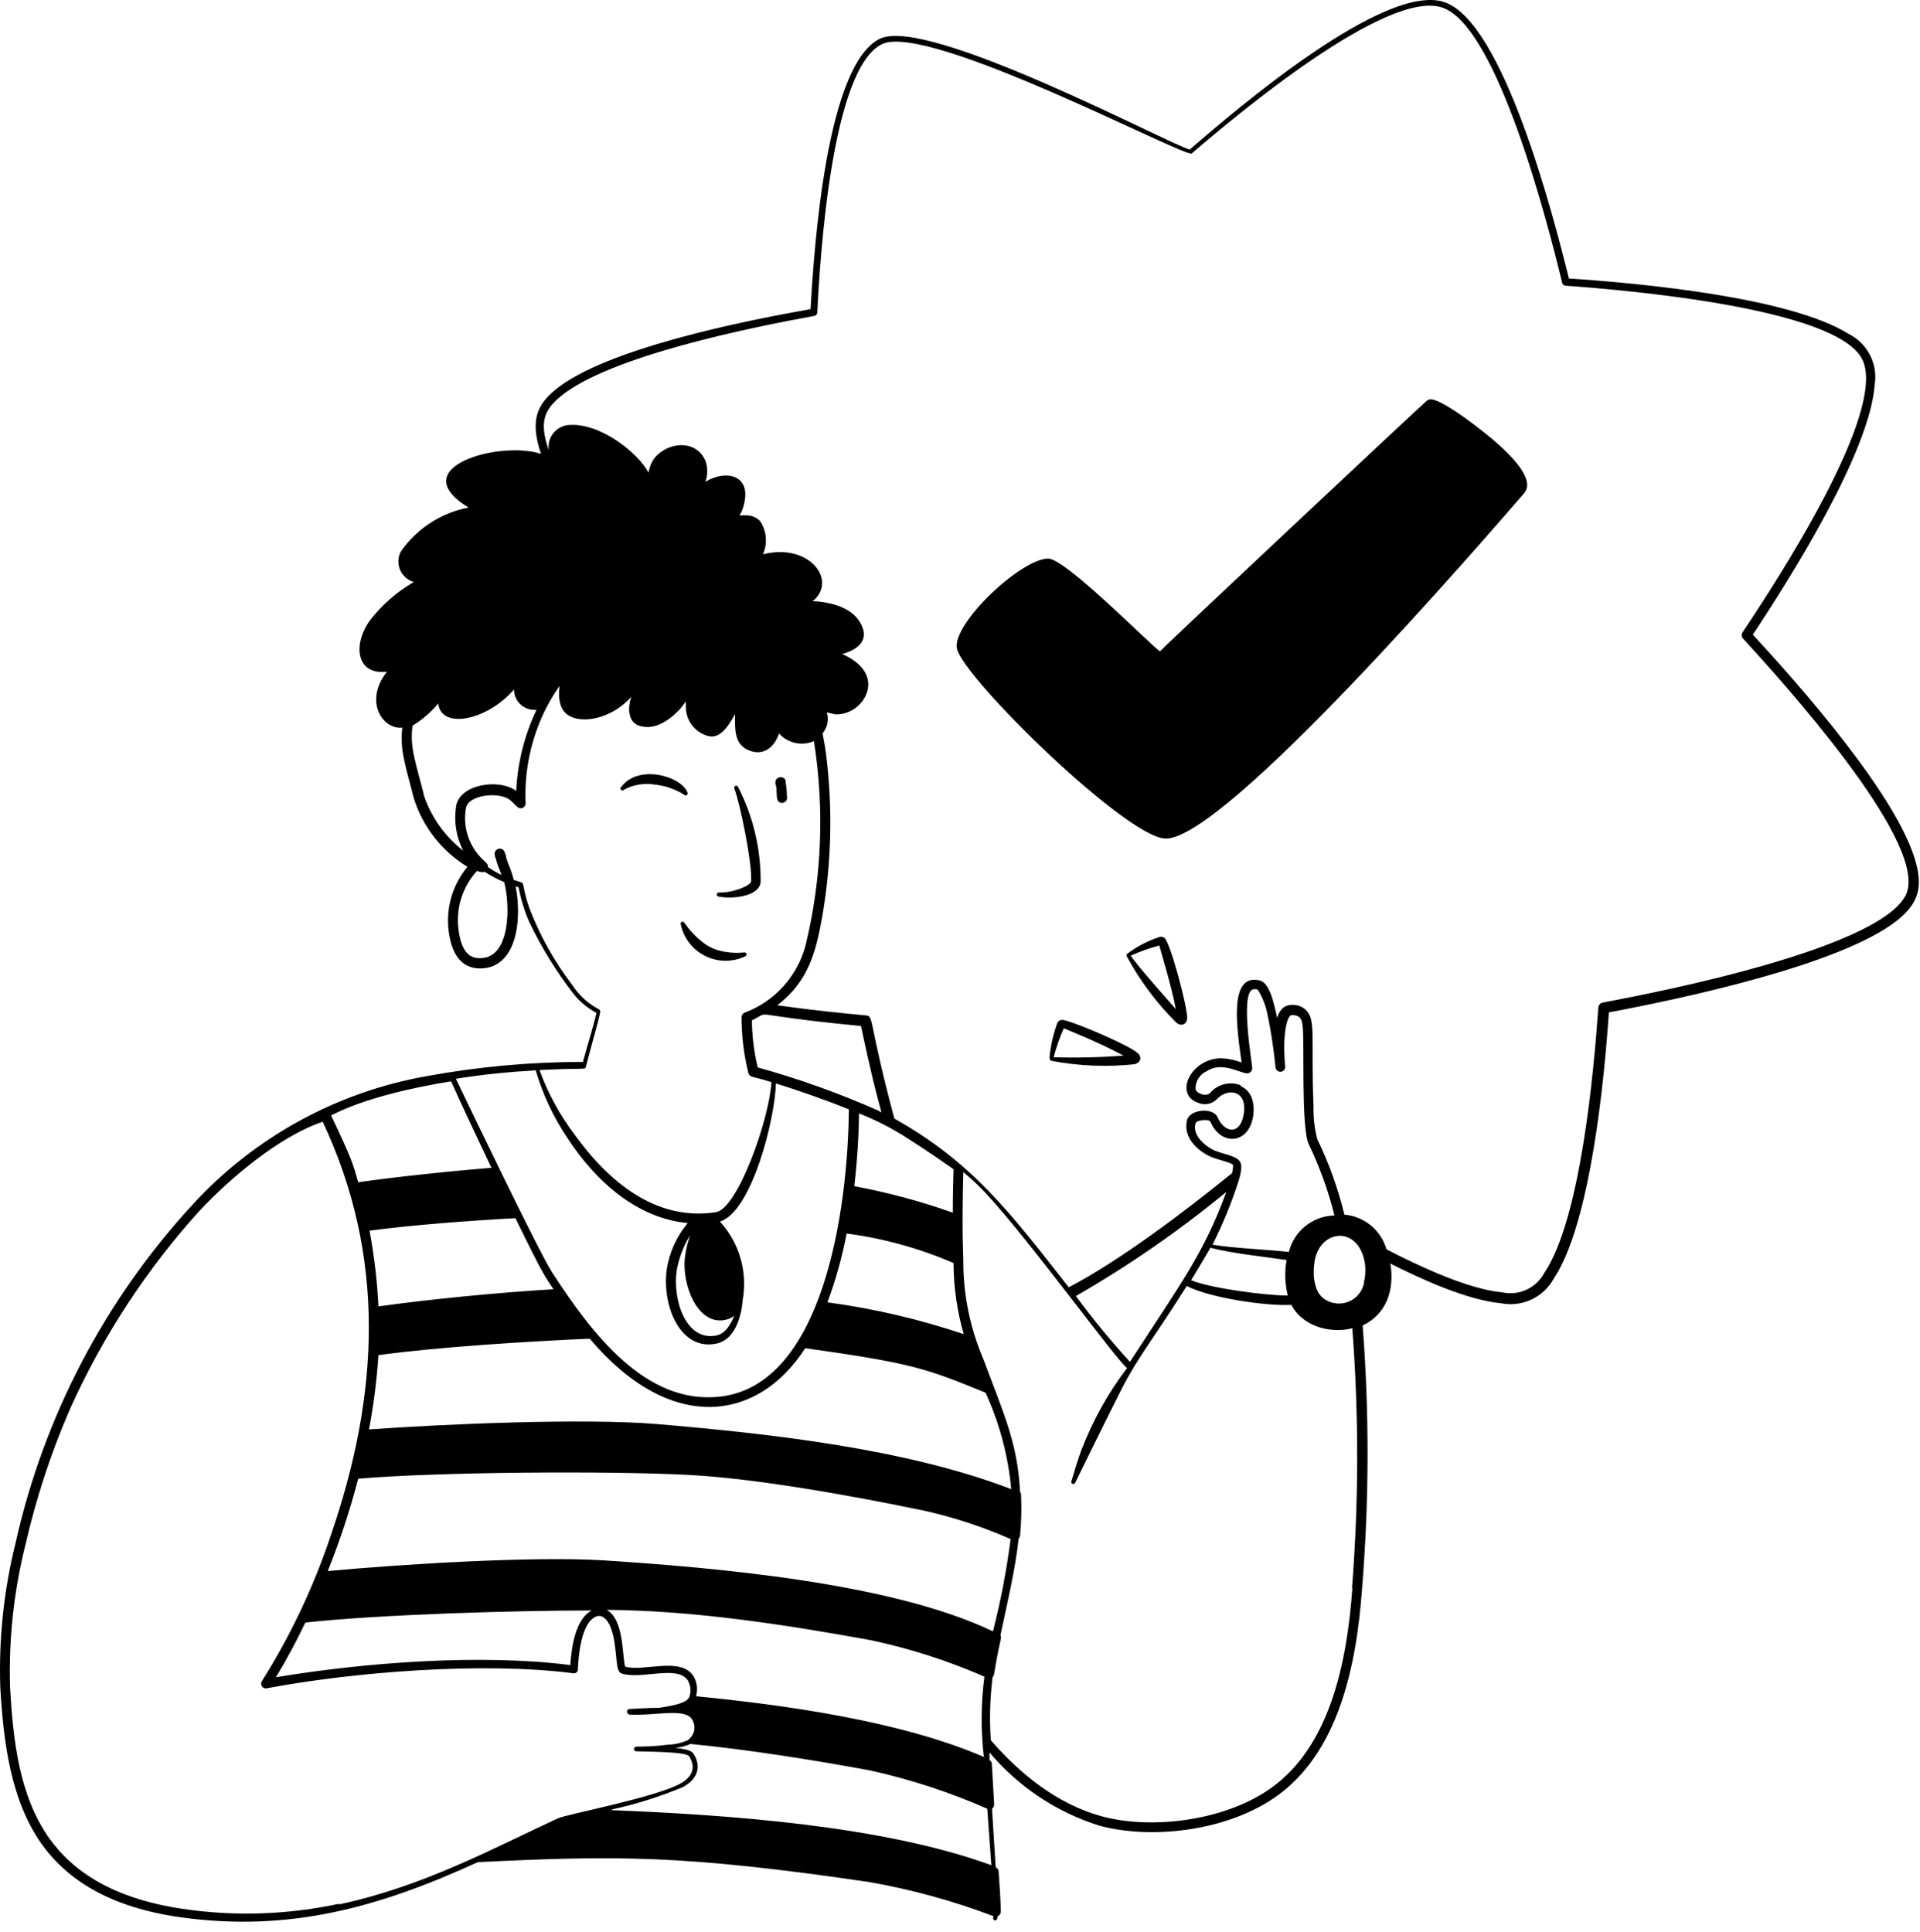
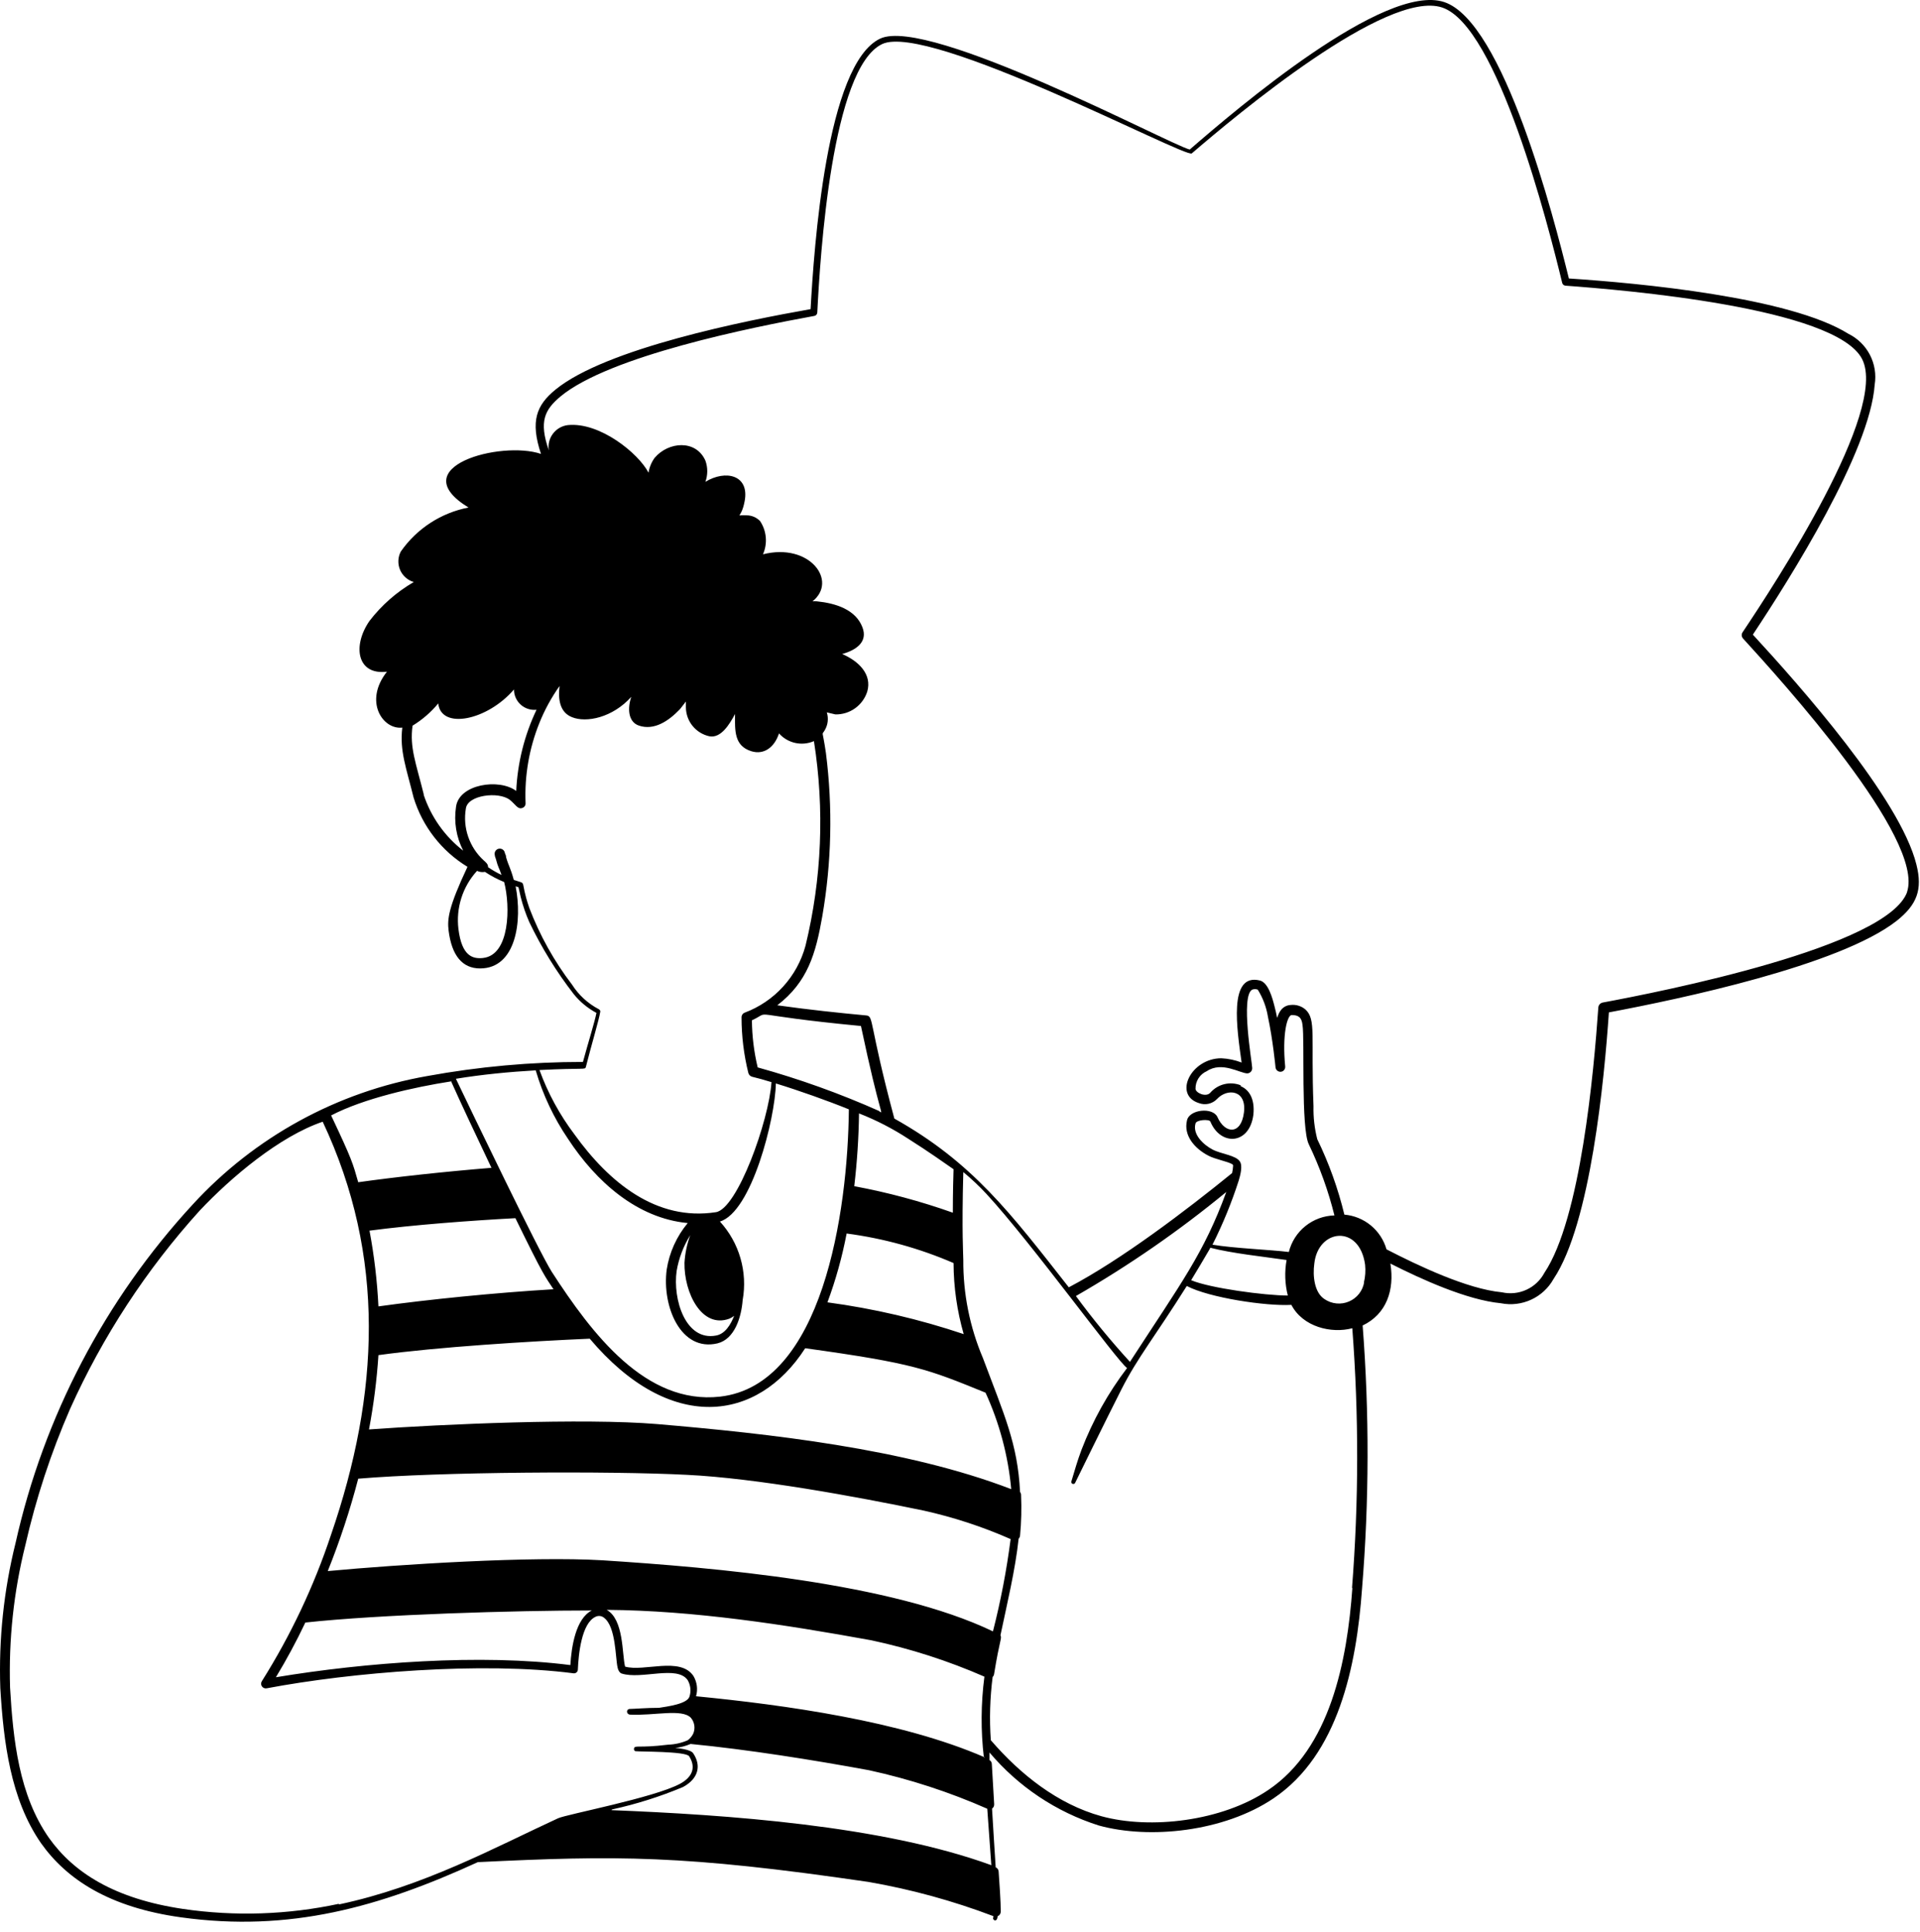
<svg xmlns="http://www.w3.org/2000/svg" width="156" height="157" viewBox="0 0 156 157" fill="none">
-   <path fill-rule="evenodd" clip-rule="evenodd" d="M155.711 70.265C154.374 64.87 146.182 55.654 142.42 51.571C145.473 46.967 151.932 36.721 152.32 31.251C152.452 30.425 152.315 29.579 151.931 28.837C151.546 28.094 150.934 27.495 150.183 27.126C145.407 24.14 133.122 23.001 127.471 22.63C126.25 17.68 122.166 1.749 117.332 0.165C112.497 -1.419 100.485 8.844 96.666 12.152C95.065 11.756 75.463 1.295 71.52 3.135C67.131 5.189 66.132 20.254 65.86 25.121C60.613 26.045 49.203 28.314 45.12 31.672C43.593 32.926 43.065 34.213 43.956 36.886C40.706 35.78 32.679 37.942 38.066 41.242C35.835 41.673 33.861 42.958 32.563 44.822C32.444 45.05 32.377 45.302 32.368 45.559C32.358 45.816 32.405 46.073 32.506 46.309C32.607 46.546 32.759 46.757 32.952 46.928C33.144 47.099 33.372 47.225 33.619 47.297C32.226 48.106 31.004 49.18 30.022 50.457C28.62 52.478 28.999 54.887 31.441 54.582C29.544 56.974 31.078 59.309 32.687 59.128C32.456 61.001 33.017 62.428 33.603 64.804C34.322 67.156 35.881 69.161 37.983 70.439C37.389 71.152 36.946 71.98 36.682 72.871C36.418 73.762 36.339 74.697 36.449 75.62C36.705 77.665 37.571 78.697 39.006 78.697C41.943 78.697 42.447 74.828 41.894 72.022L42.125 72.097C42.125 72.097 42.306 72.864 42.315 72.922C42.488 73.605 42.717 74.272 42.999 74.918C43.996 77.003 45.213 78.975 46.629 80.8C47.133 81.421 47.756 81.934 48.461 82.31C48.329 83.011 47.793 84.711 47.364 86.295C43.122 86.295 38.889 86.679 34.716 87.442C27.392 88.725 20.695 92.391 15.667 97.87C8.527 105.616 3.558 115.11 1.263 125.392C0.306 129.242 -0.111 133.207 0.025 137.173C0.289 141.57 0.85 146.19 3.325 149.77C5.421 152.732 8.886 155.001 14.718 155.809C23.546 157.03 30.831 154.984 38.825 151.321C50.086 150.777 55.465 150.719 70.563 152.93C74.026 153.531 77.424 154.462 80.71 155.71C80.712 155.741 80.712 155.771 80.71 155.801C80.586 156.016 81.015 156.288 81.057 155.719C81.132 155.688 81.196 155.635 81.242 155.568C81.287 155.5 81.312 155.421 81.312 155.339C81.312 154.514 81.197 152.914 81.139 152.089C81.136 152.014 81.112 151.942 81.069 151.881C81.027 151.82 80.968 151.772 80.9 151.742C80.809 150.323 80.702 148.673 80.603 146.974C80.66 146.933 80.706 146.878 80.737 146.815C80.767 146.751 80.781 146.681 80.776 146.611L80.586 143.352C80.586 143.286 80.568 143.222 80.535 143.165C80.501 143.109 80.454 143.062 80.397 143.03V142.411C82.737 145.186 85.814 147.243 89.274 148.343C93.399 149.482 99.446 148.855 103.472 146.14C108.735 142.593 110.212 135.415 110.666 129.096C111.247 121.98 111.263 114.83 110.715 107.712C112.646 106.796 113.322 104.833 112.968 102.679C115.443 103.933 119.172 105.641 121.952 105.905C122.781 106.07 123.641 105.968 124.409 105.614C125.177 105.26 125.813 104.672 126.225 103.933C129.237 99.437 130.35 87.714 130.722 82.269C136.497 81.18 149.441 78.466 154.086 74.844C155.777 73.507 156.214 72.278 155.711 70.265ZM34.436 64.573C33.792 61.99 33.273 60.736 33.52 58.971C34.311 58.488 35.016 57.877 35.607 57.164C35.838 59.318 39.6 58.55 41.762 56.026C41.76 56.258 41.808 56.489 41.902 56.702C41.996 56.915 42.134 57.106 42.307 57.262C42.48 57.417 42.684 57.535 42.906 57.606C43.128 57.678 43.362 57.701 43.593 57.676C42.609 59.744 42.048 61.988 41.943 64.276C40.566 63.228 37.282 63.715 37.051 65.571C36.868 66.788 37.073 68.032 37.637 69.127C36.135 67.963 35.015 66.377 34.419 64.573H34.436ZM39.27 77.847C38.445 77.938 37.53 77.748 37.249 75.504C37.144 74.652 37.224 73.788 37.485 72.971C37.745 72.153 38.18 71.402 38.759 70.769C38.959 70.863 39.184 70.892 39.402 70.851C39.893 71.177 40.416 71.454 40.962 71.676C41.481 73.672 41.424 77.608 39.254 77.847H39.27ZM47.603 86.699C48.04 84.95 48.667 82.896 48.774 82.203C48.774 82.096 48.725 82.055 48.642 82.005C47.761 81.541 47.016 80.856 46.481 80.017C45.024 78.112 43.851 76.005 42.999 73.763C42.174 71.338 42.925 71.915 41.745 71.503C41.473 70.496 41.325 70.381 41.118 69.655C41.118 69.473 41.052 69.448 41.019 69.308C41.01 69.254 40.99 69.202 40.961 69.156C40.932 69.109 40.894 69.069 40.849 69.037C40.804 69.005 40.754 68.983 40.7 68.97C40.646 68.958 40.591 68.957 40.537 68.966C40.483 68.975 40.431 68.995 40.384 69.024C40.338 69.053 40.297 69.091 40.266 69.136C40.234 69.181 40.211 69.232 40.199 69.285C40.187 69.339 40.185 69.394 40.194 69.448C40.205 69.566 40.236 69.68 40.285 69.787C40.508 70.612 40.508 70.389 40.747 71.099C40.368 70.919 40.004 70.709 39.658 70.472C39.658 70.207 39.485 70.084 39.303 69.919C38.729 69.395 38.295 68.735 38.042 68C37.788 67.265 37.722 66.478 37.851 65.711C37.983 64.597 40.508 64.3 41.415 64.993C41.894 65.365 42.067 65.819 42.471 65.645C42.548 65.611 42.611 65.553 42.653 65.481C42.694 65.408 42.712 65.324 42.702 65.241C42.613 63.031 42.993 60.826 43.816 58.773C44.244 57.702 44.798 56.685 45.466 55.745C45.334 56.793 45.466 57.882 46.473 58.278C47.644 58.757 49.773 58.319 51.291 56.628C50.985 57.519 51.01 58.657 51.909 58.963C53.147 59.383 54.318 58.592 55.209 57.667C55.292 57.593 55.515 57.272 55.729 57.008V57.502C55.738 58.047 55.93 58.572 56.275 58.995C56.619 59.417 57.095 59.711 57.627 59.829C58.575 60.019 59.277 58.855 59.722 58.022C59.706 59.392 59.656 60.605 61.034 61.042C62.115 61.38 62.948 60.67 63.294 59.598C63.641 59.988 64.102 60.259 64.612 60.372C65.121 60.484 65.654 60.433 66.132 60.225C67.004 65.757 66.772 71.407 65.448 76.849C65.115 78.085 64.493 79.223 63.632 80.17C62.771 81.118 61.696 81.845 60.498 82.294C60.42 82.326 60.355 82.381 60.311 82.452C60.267 82.523 60.245 82.606 60.25 82.69C60.252 84.208 60.438 85.721 60.803 87.194C60.823 87.267 60.862 87.334 60.915 87.387C60.969 87.441 61.035 87.479 61.108 87.499C61.554 87.607 62.098 87.755 62.684 87.937C62.469 91.088 59.912 98.241 58.163 98.505C53.345 99.248 49.5 96.112 46.671 92.177C45.471 90.587 44.514 88.827 43.833 86.955C47.52 86.765 47.537 86.955 47.603 86.699ZM43.527 86.98C44.108 88.965 44.996 90.847 46.159 92.557C48.428 96.022 51.761 99 55.878 99.388C54.977 100.469 54.386 101.775 54.17 103.166C53.774 106.153 55.308 109.873 58.295 109.164C59.681 108.826 60.234 107.06 60.341 105.649C60.544 104.515 60.483 103.348 60.162 102.241C59.842 101.134 59.27 100.115 58.493 99.264C61.067 98.497 62.981 90.915 63.039 88.044C64.92 88.621 67.221 89.438 68.97 90.148C68.888 98.546 66.825 112.563 58.493 113.495C52.47 114.163 48.106 108.413 44.823 103.339C43.775 101.689 38.223 90.139 37.043 87.665C39.163 87.318 41.358 87.103 43.527 86.98ZM59.26 107.159C59.399 107.1 59.53 107.023 59.648 106.928C59.376 107.629 58.922 108.397 58.179 108.529C55.704 108.999 54.648 105.592 54.978 103.273C55.155 102.243 55.53 101.257 56.084 100.369C55.819 101.091 55.661 101.847 55.614 102.613C55.572 105.031 57.008 107.992 59.26 107.159ZM77.476 102.638C77.484 104.592 77.761 106.535 78.301 108.413C74.701 107.203 70.994 106.338 67.23 105.831C67.905 104.013 68.426 102.142 68.789 100.237C71.782 100.632 74.705 101.44 77.476 102.638ZM80.677 132.569C72.427 128.601 58.006 127.38 48.964 126.794C43.189 126.448 32.464 127.124 26.631 127.669C27.614 125.221 28.441 122.713 29.106 120.161C35.706 119.6 49.599 119.526 55.812 119.848C61.438 120.12 69.556 121.613 75.042 122.752C77.469 123.291 79.838 124.067 82.113 125.07C81.788 127.597 81.308 130.101 80.677 132.569ZM65.423 109.56C74.283 110.789 75.372 111.259 80.075 113.173C81.208 115.649 81.914 118.299 82.162 121.011C73.59 117.711 62.461 116.498 53.378 115.723C47.413 115.228 36.053 115.723 29.981 116.16C30.358 114.164 30.614 112.148 30.748 110.121C35.492 109.461 43.123 108.991 47.916 108.784C54.442 116.515 61.545 115.591 65.423 109.56ZM41.877 98.992C44.187 103.727 44.27 103.702 44.971 104.767C40.277 105.047 34.824 105.592 30.748 106.161C30.646 104.095 30.404 102.039 30.022 100.006C33.537 99.536 38.338 99.181 41.877 98.992ZM24.808 131.851C30.855 131.191 41.894 130.87 48.081 130.87C46.77 131.538 46.431 133.831 46.341 135.308C39.064 134.376 29.651 135.094 22.416 136.298C23.288 134.858 24.087 133.373 24.808 131.851ZM77.418 98.546C74.809 97.619 72.13 96.899 69.408 96.393C69.639 94.429 69.769 92.455 69.795 90.478C71.197 91.025 72.537 91.717 73.797 92.54C75.397 93.547 76.965 94.66 77.476 95.015C77.46 95.527 77.418 96.896 77.418 98.546ZM71.462 90.296C68.255 88.866 64.946 87.678 61.562 86.74C61.261 85.486 61.104 84.202 61.092 82.912C62.882 82.088 60.143 82.434 69.952 83.374C71.536 90.857 71.817 90.486 71.462 90.329V90.296ZM36.63 87.821C37.455 89.677 38.701 92.309 39.93 94.9C36.094 95.213 32.159 95.642 29.106 96.071C28.661 94.512 28.62 94.273 26.904 90.643C29.552 89.257 33.669 88.341 36.63 87.879V87.821ZM27.555 154.704C23.388 155.6 19.093 155.743 14.875 155.125C9.298 154.3 5.982 152.171 3.977 149.35C1.543 145.876 1.065 141.397 0.817 137.131C0.698 133.243 1.114 129.356 2.055 125.581C2.918 121.78 4.136 118.068 5.693 114.493C8.339 108.601 11.894 103.162 16.228 98.373C18.769 95.675 22.713 92.342 26.219 91.154C31.375 102.094 30.831 113.289 26.895 124.723C25.508 128.894 23.624 132.882 21.285 136.603C21.241 136.665 21.216 136.739 21.214 136.814C21.212 136.89 21.233 136.965 21.274 137.029C21.315 137.093 21.374 137.143 21.444 137.173C21.513 137.203 21.59 137.212 21.665 137.197C28.562 135.894 39.171 135.011 46.596 135.976C46.639 135.982 46.683 135.979 46.725 135.967C46.767 135.955 46.806 135.934 46.839 135.906C46.873 135.878 46.9 135.844 46.919 135.805C46.938 135.766 46.949 135.723 46.951 135.679C47.001 134.442 47.248 131.917 48.378 131.389C48.489 131.331 48.615 131.307 48.74 131.32C48.865 131.334 48.983 131.383 49.08 131.464C50.045 132.198 49.995 134.689 50.177 135.498C50.243 135.803 50.391 135.96 50.507 135.993C52.107 136.513 55.02 135.283 55.878 136.537C55.991 136.734 56.063 136.952 56.089 137.178C56.114 137.404 56.093 137.632 56.026 137.849C55.861 138.476 54.195 138.674 53.551 138.781C52.545 138.781 51.497 138.872 51.183 138.872C50.87 138.872 50.862 139.293 51.183 139.334C53.163 139.433 55.399 138.831 56.133 139.59C56.285 139.769 56.382 139.987 56.414 140.22C56.447 140.452 56.412 140.688 56.315 140.902C56.21 141.101 56.064 141.276 55.886 141.413C55.383 141.634 54.843 141.757 54.294 141.776C51.819 142.081 51.579 141.776 51.513 142.098C51.505 142.138 51.51 142.18 51.528 142.218C51.546 142.255 51.576 142.285 51.612 142.304C51.934 142.354 55.737 142.304 55.993 142.717C56.521 143.542 56.348 144.367 55.242 144.961C53.106 146.099 46.035 147.436 45.342 147.757C40.17 150.142 34.419 153.301 27.522 154.762L27.555 154.704ZM49.723 147.04C51.7 146.609 53.633 145.999 55.498 145.216C56.76 144.532 56.991 143.467 56.323 142.477C56.109 142.139 54.995 142.057 54.863 142.04C55.292 141.996 55.712 141.887 56.109 141.718C60.712 142.164 66.058 143.014 70.62 143.855C73.915 144.574 77.129 145.622 80.215 146.982C80.331 148.632 80.446 150.191 80.545 151.569C71.685 148.335 59.004 147.469 49.69 147.097L49.723 147.04ZM79.976 142.791C73.227 139.854 63.723 138.542 56.554 137.841C56.633 137.566 56.654 137.278 56.618 136.994C56.581 136.71 56.486 136.437 56.34 136.191C55.267 134.599 52.314 135.877 50.787 135.432C50.532 134.409 50.697 131.604 49.294 130.82C56.356 130.87 63.781 132.016 70.802 133.295C73.954 133.968 77.031 134.958 79.984 136.249C79.696 138.438 79.682 140.656 79.943 142.849L79.976 142.791ZM109.882 129.013C109.453 135.044 108.067 142.073 103.051 145.456C99.281 148.013 93.448 148.673 89.496 147.592C85.932 146.611 82.896 144.185 80.504 141.413C80.383 139.699 80.433 137.978 80.652 136.273C80.713 136.213 80.753 136.135 80.768 136.051C81.23 133.188 81.42 133.155 81.288 132.883C81.816 130.366 82.492 127.578 82.764 125.037C82.832 124.968 82.872 124.877 82.88 124.781C82.983 123.684 83.011 122.582 82.962 121.481C82.962 121.395 82.933 121.311 82.88 121.242C82.682 117.29 81.593 114.988 79.86 110.352C78.791 107.832 78.25 105.12 78.268 102.382C78.268 101.937 78.136 100.188 78.268 95.246C78.93 95.793 79.556 96.383 80.141 97.012C83.771 100.939 90.8 110.657 91.575 111.169C90.03 113.197 88.783 115.437 87.871 117.818C87.558 118.643 87.302 119.534 87.046 120.392C87.038 120.431 87.043 120.471 87.062 120.506C87.081 120.541 87.112 120.567 87.149 120.581C87.186 120.595 87.227 120.596 87.264 120.582C87.301 120.569 87.332 120.542 87.351 120.508C87.459 120.285 89.876 115.351 91.122 112.893C92.442 110.294 93.803 108.669 96.426 104.503C98.25 105.46 102.87 106.153 104.924 106.037C105.856 107.827 108.166 108.388 109.874 107.935C110.41 114.97 110.402 122.037 109.849 129.071L109.882 129.013ZM100.807 88.192C100.382 88.025 99.916 87.994 99.472 88.103C99.029 88.213 98.63 88.457 98.332 88.803C97.969 89.191 97.144 88.803 97.136 88.481C97.13 88.178 97.213 87.88 97.376 87.625C97.539 87.369 97.774 87.168 98.052 87.046C99.289 86.221 100.758 87.227 101.352 87.227C101.408 87.223 101.462 87.208 101.512 87.182C101.562 87.156 101.607 87.121 101.643 87.078C101.679 87.035 101.706 86.985 101.723 86.931C101.739 86.878 101.745 86.821 101.739 86.765C101.739 86.402 100.782 80.941 101.739 80.421C101.885 80.365 102.047 80.365 102.193 80.421C102.611 81.091 102.891 81.837 103.018 82.615C103.422 84.48 103.637 86.74 103.637 86.74C103.649 86.845 103.702 86.94 103.784 87.007C103.865 87.073 103.969 87.105 104.074 87.095C104.178 87.083 104.273 87.03 104.337 86.948C104.402 86.866 104.432 86.762 104.421 86.658C104.173 84.051 104.577 82.533 104.94 82.484C105.468 82.484 105.765 82.648 105.831 83.308C106.013 84.455 105.691 91.699 106.343 92.994C107.231 94.843 107.928 96.778 108.422 98.769C107.564 98.79 106.738 99.093 106.069 99.629C105.4 100.166 104.925 100.907 104.718 101.739C103.257 101.557 100.188 101.434 98.514 101.145C99.36 99.462 100.075 97.716 100.65 95.923C100.774 95.502 100.98 94.751 100.741 94.388C100.419 93.877 99.231 93.786 98.522 93.415C97.812 93.043 96.872 92.202 97.136 91.294C97.21 90.989 98.25 90.931 98.34 91.138C99.165 93.142 101.525 93.043 101.838 90.577C101.97 89.265 101.467 88.539 100.807 88.267V88.192ZM98.332 101.392C100.106 101.854 102.672 102.118 104.536 102.391C104.362 103.349 104.396 104.334 104.635 105.278C102.779 105.278 98.299 104.676 96.781 104.032C97.284 103.216 97.821 102.292 98.307 101.467L98.332 101.392ZM91.806 110.665C90.25 108.962 88.785 107.178 87.417 105.319C91.719 102.846 95.806 100.018 99.636 96.863C97.804 101.863 96.014 104.189 91.782 110.707L91.806 110.665ZM110.839 104.189C110.782 104.534 110.639 104.859 110.424 105.135C110.208 105.41 109.926 105.626 109.604 105.763C109.283 105.901 108.932 105.955 108.584 105.92C108.236 105.886 107.902 105.764 107.613 105.567C106.788 105.039 106.648 103.669 106.788 102.679C107.094 99.85 110.46 99.47 110.913 102.77C110.965 103.259 110.931 103.753 110.814 104.23L110.839 104.189ZM154.968 72.451C153.426 76.956 134.88 80.603 130.218 81.469C130.125 81.488 130.039 81.537 129.975 81.608C129.912 81.679 129.872 81.769 129.864 81.865C129.501 87.103 128.42 99.058 125.483 103.43C125.161 104.037 124.648 104.522 124.023 104.808C123.398 105.094 122.696 105.167 122.026 105.014C119.205 104.75 115.179 102.828 112.654 101.524C112.436 100.763 111.992 100.085 111.381 99.581C110.77 99.077 110.02 98.771 109.23 98.703C108.717 96.587 107.979 94.532 107.028 92.573C106.804 91.698 106.701 90.796 106.722 89.892C106.5 84.166 106.962 82.838 106.054 82.022C105.889 81.884 105.698 81.782 105.492 81.721C105.287 81.66 105.071 81.642 104.858 81.667C104.692 81.675 104.531 81.724 104.388 81.807C104.244 81.89 104.123 82.006 104.033 82.145C103.612 82.756 103.917 83.152 103.554 81.774C103.381 81.089 103.043 79.844 102.366 79.678C99.776 79.035 100.51 83.68 100.881 86.344C100.353 86.141 99.796 86.024 99.231 85.998C96.756 85.998 95.304 88.993 97.425 89.644C97.673 89.735 97.942 89.753 98.199 89.694C98.457 89.635 98.692 89.504 98.877 89.314C99.702 88.415 101.302 88.547 101.071 90.403C100.84 92.26 99.512 92.136 98.918 90.775C98.538 89.95 96.633 90.148 96.443 91.047C96.146 92.276 97.062 93.332 98.192 93.918C98.728 94.198 99.718 94.38 100.081 94.586C100.205 94.66 100.18 94.652 100.188 94.743C100.178 94.94 100.15 95.136 100.106 95.329C96.369 98.365 91.113 102.366 86.84 104.61C82.104 98.579 79.019 94.454 72.666 90.898C70.563 83.053 71.016 82.582 70.381 82.516C68.253 82.319 65.745 82.055 63.154 81.692C65.629 79.794 66.281 77.492 66.809 74.473C67.569 70.085 67.669 65.608 67.106 61.19C66.817 59.177 66.743 59.812 67.015 59.334C67.141 59.118 67.222 58.878 67.25 58.63C67.278 58.381 67.254 58.129 67.18 57.89L67.873 58.055C68.447 58.066 69.01 57.892 69.476 57.557C69.943 57.222 70.29 56.746 70.464 56.199C70.868 54.797 69.771 53.724 68.426 53.147C69.614 52.816 70.513 52.14 70.076 50.985C69.531 49.533 67.906 49.022 66.372 48.865C66.254 48.856 66.135 48.856 66.017 48.865C68.096 47.215 65.786 44.08 61.991 45.045C62.183 44.61 62.261 44.134 62.219 43.661C62.178 43.188 62.017 42.733 61.752 42.339C61.609 42.192 61.439 42.075 61.25 41.996C61.062 41.916 60.859 41.876 60.654 41.877C59.648 41.803 60.225 42.257 60.506 40.706C60.894 38.602 58.963 38.148 57.313 39.154C57.515 38.597 57.515 37.987 57.313 37.43C56.546 35.706 54.31 35.879 53.188 37.208C52.93 37.564 52.76 37.977 52.693 38.412C51.868 36.828 48.733 34.287 46.143 34.543C45.904 34.571 45.673 34.647 45.464 34.767C45.256 34.886 45.074 35.047 44.929 35.239C44.784 35.431 44.679 35.65 44.621 35.883C44.563 36.117 44.553 36.359 44.592 36.597C43.767 34.237 44.262 33.297 45.532 32.224C49.5 28.924 61.092 26.598 66.157 25.674C66.225 25.664 66.287 25.631 66.332 25.579C66.378 25.528 66.403 25.462 66.405 25.393C66.636 20.806 67.576 5.527 71.676 3.58C75.463 1.79 96.36 12.878 96.831 12.466C100.444 9.364 112.671 -0.891 117.175 0.61C121.68 2.112 125.788 18.282 126.927 22.985C126.942 23.047 126.977 23.102 127.025 23.144C127.074 23.185 127.135 23.21 127.199 23.215C131.827 23.554 149.152 24.981 151.297 29.18C153.442 33.38 144.202 47.471 141.579 51.389C141.531 51.465 141.509 51.554 141.516 51.644C141.524 51.733 141.56 51.817 141.62 51.884C144.705 55.267 156.42 68.153 154.944 72.493L154.968 72.451Z" fill="black" />
-   <path fill-rule="evenodd" clip-rule="evenodd" d="M121.712 36.086C120.706 35.17 117.373 32.554 116.317 32.456C116.246 32.445 116.175 32.45 116.106 32.47C116.038 32.49 115.975 32.524 115.921 32.571C114.914 33.462 94.883 52.247 94.248 52.932C93.423 52.363 86.584 45.4 85.173 45.392C82.962 45.392 77.352 50.68 77.748 52.701C78.268 55.102 91.46 68.005 94.669 68.145C99.47 68.343 120.648 43.75 123.824 40.095C124.79 38.998 122.793 37.051 121.712 36.086ZM50.713 64.16C51.473 63.762 52.341 63.62 53.188 63.756C54.041 63.842 54.863 64.124 55.589 64.581C55.614 64.611 55.648 64.631 55.687 64.638C55.725 64.644 55.765 64.637 55.798 64.617C55.832 64.597 55.858 64.566 55.871 64.529C55.883 64.493 55.883 64.452 55.869 64.416C55.341 63.038 51.859 62.098 50.49 63.929C50.468 63.942 50.45 63.959 50.436 63.98C50.422 64.001 50.414 64.024 50.41 64.049C50.407 64.074 50.409 64.099 50.417 64.123C50.425 64.146 50.438 64.168 50.455 64.186C50.472 64.204 50.493 64.218 50.517 64.226C50.54 64.235 50.565 64.238 50.59 64.236C50.615 64.233 50.639 64.225 50.66 64.212C50.681 64.199 50.699 64.181 50.713 64.16ZM58.385 72.856C59.516 73.079 61.685 72.856 61.801 71.684C61.824 68.991 61.193 66.333 59.961 63.938C59.941 63.898 59.907 63.868 59.865 63.854C59.823 63.84 59.778 63.843 59.738 63.863C59.699 63.883 59.669 63.917 59.655 63.959C59.641 64.001 59.644 64.047 59.664 64.086C60.093 65.134 61.141 70.183 61.025 71.61C61.025 71.874 60.275 72.171 60.011 72.262C58.616 72.724 58.27 72.369 58.237 72.674C58.234 72.696 58.236 72.718 58.243 72.739C58.249 72.76 58.259 72.779 58.273 72.796C58.287 72.813 58.304 72.827 58.323 72.837C58.343 72.847 58.364 72.854 58.385 72.856ZM63.088 64.144C63.137 64.672 63.03 65.225 63.525 65.241C63.589 65.245 63.653 65.233 63.712 65.207C63.771 65.181 63.822 65.141 63.863 65.091C63.903 65.041 63.931 64.982 63.944 64.919C63.957 64.856 63.955 64.791 63.938 64.73C63.935 64.362 63.902 63.995 63.839 63.632C63.954 62.939 62.7 62.989 63.063 63.904L63.088 64.144ZM55.399 74.91C55.379 74.919 55.36 74.932 55.345 74.948C55.33 74.964 55.318 74.983 55.31 75.004C55.303 75.025 55.299 75.047 55.3 75.069C55.301 75.091 55.307 75.113 55.316 75.133C55.434 75.68 55.673 76.193 56.016 76.635C56.359 77.077 56.798 77.436 57.299 77.685C57.8 77.934 58.351 78.067 58.91 78.073C59.47 78.08 60.023 77.96 60.53 77.723C60.573 77.711 60.609 77.683 60.631 77.644C60.652 77.605 60.658 77.56 60.646 77.517C60.634 77.474 60.605 77.438 60.567 77.416C60.528 77.395 60.482 77.389 60.44 77.401C59.724 77.473 59.002 77.409 58.311 77.212C57.827 77.06 57.378 76.813 56.991 76.486C55.663 75.397 55.663 74.786 55.399 74.91ZM86.674 82.954C86.336 82.855 86.072 82.814 85.907 83.135C85.59 84.011 85.379 84.923 85.28 85.85C85.28 85.998 85.28 86.171 85.421 86.204C87.644 86.628 89.918 86.722 92.169 86.485C92.68 86.361 92.804 85.915 92.458 85.594C91.781 84.967 87.912 83.317 86.674 82.954ZM85.61 85.915C85.821 85.111 86.097 84.324 86.435 83.564C86.576 83.63 89.249 84.678 91.286 85.784C89.398 85.927 87.503 85.971 85.61 85.915ZM94.619 76.222C94.565 76.177 94.501 76.145 94.432 76.131C94.362 76.117 94.291 76.119 94.223 76.139C93.256 76.451 92.349 76.925 91.542 77.542C91.521 77.592 91.521 77.648 91.542 77.698C92.615 79.692 93.978 81.516 95.585 83.111C96.005 83.432 96.409 83.243 96.459 82.772C96.508 81.889 95.098 76.626 94.619 76.222ZM91.88 77.657C92.632 77.319 93.41 77.043 94.207 76.832C94.207 77.005 95.18 80.05 95.535 81.997C95.04 81.436 92.227 78.284 91.88 77.657Z" fill="black" />
+   <path fill-rule="evenodd" clip-rule="evenodd" d="M155.711 70.265C154.374 64.87 146.182 55.654 142.42 51.571C145.473 46.967 151.932 36.721 152.32 31.251C152.452 30.425 152.315 29.579 151.931 28.837C151.546 28.094 150.934 27.495 150.183 27.126C145.407 24.14 133.122 23.001 127.471 22.63C126.25 17.68 122.166 1.749 117.332 0.165C112.497 -1.419 100.485 8.844 96.666 12.152C95.065 11.756 75.463 1.295 71.52 3.135C67.131 5.189 66.132 20.254 65.86 25.121C60.613 26.045 49.203 28.314 45.12 31.672C43.593 32.926 43.065 34.213 43.956 36.886C40.706 35.78 32.679 37.942 38.066 41.242C35.835 41.673 33.861 42.958 32.563 44.822C32.444 45.05 32.377 45.302 32.368 45.559C32.358 45.816 32.405 46.073 32.506 46.309C32.607 46.546 32.759 46.757 32.952 46.928C33.144 47.099 33.372 47.225 33.619 47.297C32.226 48.106 31.004 49.18 30.022 50.457C28.62 52.478 28.999 54.887 31.441 54.582C29.544 56.974 31.078 59.309 32.687 59.128C32.456 61.001 33.017 62.428 33.603 64.804C34.322 67.156 35.881 69.161 37.983 70.439C36.418 73.762 36.339 74.697 36.449 75.62C36.705 77.665 37.571 78.697 39.006 78.697C41.943 78.697 42.447 74.828 41.894 72.022L42.125 72.097C42.125 72.097 42.306 72.864 42.315 72.922C42.488 73.605 42.717 74.272 42.999 74.918C43.996 77.003 45.213 78.975 46.629 80.8C47.133 81.421 47.756 81.934 48.461 82.31C48.329 83.011 47.793 84.711 47.364 86.295C43.122 86.295 38.889 86.679 34.716 87.442C27.392 88.725 20.695 92.391 15.667 97.87C8.527 105.616 3.558 115.11 1.263 125.392C0.306 129.242 -0.111 133.207 0.025 137.173C0.289 141.57 0.85 146.19 3.325 149.77C5.421 152.732 8.886 155.001 14.718 155.809C23.546 157.03 30.831 154.984 38.825 151.321C50.086 150.777 55.465 150.719 70.563 152.93C74.026 153.531 77.424 154.462 80.71 155.71C80.712 155.741 80.712 155.771 80.71 155.801C80.586 156.016 81.015 156.288 81.057 155.719C81.132 155.688 81.196 155.635 81.242 155.568C81.287 155.5 81.312 155.421 81.312 155.339C81.312 154.514 81.197 152.914 81.139 152.089C81.136 152.014 81.112 151.942 81.069 151.881C81.027 151.82 80.968 151.772 80.9 151.742C80.809 150.323 80.702 148.673 80.603 146.974C80.66 146.933 80.706 146.878 80.737 146.815C80.767 146.751 80.781 146.681 80.776 146.611L80.586 143.352C80.586 143.286 80.568 143.222 80.535 143.165C80.501 143.109 80.454 143.062 80.397 143.03V142.411C82.737 145.186 85.814 147.243 89.274 148.343C93.399 149.482 99.446 148.855 103.472 146.14C108.735 142.593 110.212 135.415 110.666 129.096C111.247 121.98 111.263 114.83 110.715 107.712C112.646 106.796 113.322 104.833 112.968 102.679C115.443 103.933 119.172 105.641 121.952 105.905C122.781 106.07 123.641 105.968 124.409 105.614C125.177 105.26 125.813 104.672 126.225 103.933C129.237 99.437 130.35 87.714 130.722 82.269C136.497 81.18 149.441 78.466 154.086 74.844C155.777 73.507 156.214 72.278 155.711 70.265ZM34.436 64.573C33.792 61.99 33.273 60.736 33.52 58.971C34.311 58.488 35.016 57.877 35.607 57.164C35.838 59.318 39.6 58.55 41.762 56.026C41.76 56.258 41.808 56.489 41.902 56.702C41.996 56.915 42.134 57.106 42.307 57.262C42.48 57.417 42.684 57.535 42.906 57.606C43.128 57.678 43.362 57.701 43.593 57.676C42.609 59.744 42.048 61.988 41.943 64.276C40.566 63.228 37.282 63.715 37.051 65.571C36.868 66.788 37.073 68.032 37.637 69.127C36.135 67.963 35.015 66.377 34.419 64.573H34.436ZM39.27 77.847C38.445 77.938 37.53 77.748 37.249 75.504C37.144 74.652 37.224 73.788 37.485 72.971C37.745 72.153 38.18 71.402 38.759 70.769C38.959 70.863 39.184 70.892 39.402 70.851C39.893 71.177 40.416 71.454 40.962 71.676C41.481 73.672 41.424 77.608 39.254 77.847H39.27ZM47.603 86.699C48.04 84.95 48.667 82.896 48.774 82.203C48.774 82.096 48.725 82.055 48.642 82.005C47.761 81.541 47.016 80.856 46.481 80.017C45.024 78.112 43.851 76.005 42.999 73.763C42.174 71.338 42.925 71.915 41.745 71.503C41.473 70.496 41.325 70.381 41.118 69.655C41.118 69.473 41.052 69.448 41.019 69.308C41.01 69.254 40.99 69.202 40.961 69.156C40.932 69.109 40.894 69.069 40.849 69.037C40.804 69.005 40.754 68.983 40.7 68.97C40.646 68.958 40.591 68.957 40.537 68.966C40.483 68.975 40.431 68.995 40.384 69.024C40.338 69.053 40.297 69.091 40.266 69.136C40.234 69.181 40.211 69.232 40.199 69.285C40.187 69.339 40.185 69.394 40.194 69.448C40.205 69.566 40.236 69.68 40.285 69.787C40.508 70.612 40.508 70.389 40.747 71.099C40.368 70.919 40.004 70.709 39.658 70.472C39.658 70.207 39.485 70.084 39.303 69.919C38.729 69.395 38.295 68.735 38.042 68C37.788 67.265 37.722 66.478 37.851 65.711C37.983 64.597 40.508 64.3 41.415 64.993C41.894 65.365 42.067 65.819 42.471 65.645C42.548 65.611 42.611 65.553 42.653 65.481C42.694 65.408 42.712 65.324 42.702 65.241C42.613 63.031 42.993 60.826 43.816 58.773C44.244 57.702 44.798 56.685 45.466 55.745C45.334 56.793 45.466 57.882 46.473 58.278C47.644 58.757 49.773 58.319 51.291 56.628C50.985 57.519 51.01 58.657 51.909 58.963C53.147 59.383 54.318 58.592 55.209 57.667C55.292 57.593 55.515 57.272 55.729 57.008V57.502C55.738 58.047 55.93 58.572 56.275 58.995C56.619 59.417 57.095 59.711 57.627 59.829C58.575 60.019 59.277 58.855 59.722 58.022C59.706 59.392 59.656 60.605 61.034 61.042C62.115 61.38 62.948 60.67 63.294 59.598C63.641 59.988 64.102 60.259 64.612 60.372C65.121 60.484 65.654 60.433 66.132 60.225C67.004 65.757 66.772 71.407 65.448 76.849C65.115 78.085 64.493 79.223 63.632 80.17C62.771 81.118 61.696 81.845 60.498 82.294C60.42 82.326 60.355 82.381 60.311 82.452C60.267 82.523 60.245 82.606 60.25 82.69C60.252 84.208 60.438 85.721 60.803 87.194C60.823 87.267 60.862 87.334 60.915 87.387C60.969 87.441 61.035 87.479 61.108 87.499C61.554 87.607 62.098 87.755 62.684 87.937C62.469 91.088 59.912 98.241 58.163 98.505C53.345 99.248 49.5 96.112 46.671 92.177C45.471 90.587 44.514 88.827 43.833 86.955C47.52 86.765 47.537 86.955 47.603 86.699ZM43.527 86.98C44.108 88.965 44.996 90.847 46.159 92.557C48.428 96.022 51.761 99 55.878 99.388C54.977 100.469 54.386 101.775 54.17 103.166C53.774 106.153 55.308 109.873 58.295 109.164C59.681 108.826 60.234 107.06 60.341 105.649C60.544 104.515 60.483 103.348 60.162 102.241C59.842 101.134 59.27 100.115 58.493 99.264C61.067 98.497 62.981 90.915 63.039 88.044C64.92 88.621 67.221 89.438 68.97 90.148C68.888 98.546 66.825 112.563 58.493 113.495C52.47 114.163 48.106 108.413 44.823 103.339C43.775 101.689 38.223 90.139 37.043 87.665C39.163 87.318 41.358 87.103 43.527 86.98ZM59.26 107.159C59.399 107.1 59.53 107.023 59.648 106.928C59.376 107.629 58.922 108.397 58.179 108.529C55.704 108.999 54.648 105.592 54.978 103.273C55.155 102.243 55.53 101.257 56.084 100.369C55.819 101.091 55.661 101.847 55.614 102.613C55.572 105.031 57.008 107.992 59.26 107.159ZM77.476 102.638C77.484 104.592 77.761 106.535 78.301 108.413C74.701 107.203 70.994 106.338 67.23 105.831C67.905 104.013 68.426 102.142 68.789 100.237C71.782 100.632 74.705 101.44 77.476 102.638ZM80.677 132.569C72.427 128.601 58.006 127.38 48.964 126.794C43.189 126.448 32.464 127.124 26.631 127.669C27.614 125.221 28.441 122.713 29.106 120.161C35.706 119.6 49.599 119.526 55.812 119.848C61.438 120.12 69.556 121.613 75.042 122.752C77.469 123.291 79.838 124.067 82.113 125.07C81.788 127.597 81.308 130.101 80.677 132.569ZM65.423 109.56C74.283 110.789 75.372 111.259 80.075 113.173C81.208 115.649 81.914 118.299 82.162 121.011C73.59 117.711 62.461 116.498 53.378 115.723C47.413 115.228 36.053 115.723 29.981 116.16C30.358 114.164 30.614 112.148 30.748 110.121C35.492 109.461 43.123 108.991 47.916 108.784C54.442 116.515 61.545 115.591 65.423 109.56ZM41.877 98.992C44.187 103.727 44.27 103.702 44.971 104.767C40.277 105.047 34.824 105.592 30.748 106.161C30.646 104.095 30.404 102.039 30.022 100.006C33.537 99.536 38.338 99.181 41.877 98.992ZM24.808 131.851C30.855 131.191 41.894 130.87 48.081 130.87C46.77 131.538 46.431 133.831 46.341 135.308C39.064 134.376 29.651 135.094 22.416 136.298C23.288 134.858 24.087 133.373 24.808 131.851ZM77.418 98.546C74.809 97.619 72.13 96.899 69.408 96.393C69.639 94.429 69.769 92.455 69.795 90.478C71.197 91.025 72.537 91.717 73.797 92.54C75.397 93.547 76.965 94.66 77.476 95.015C77.46 95.527 77.418 96.896 77.418 98.546ZM71.462 90.296C68.255 88.866 64.946 87.678 61.562 86.74C61.261 85.486 61.104 84.202 61.092 82.912C62.882 82.088 60.143 82.434 69.952 83.374C71.536 90.857 71.817 90.486 71.462 90.329V90.296ZM36.63 87.821C37.455 89.677 38.701 92.309 39.93 94.9C36.094 95.213 32.159 95.642 29.106 96.071C28.661 94.512 28.62 94.273 26.904 90.643C29.552 89.257 33.669 88.341 36.63 87.879V87.821ZM27.555 154.704C23.388 155.6 19.093 155.743 14.875 155.125C9.298 154.3 5.982 152.171 3.977 149.35C1.543 145.876 1.065 141.397 0.817 137.131C0.698 133.243 1.114 129.356 2.055 125.581C2.918 121.78 4.136 118.068 5.693 114.493C8.339 108.601 11.894 103.162 16.228 98.373C18.769 95.675 22.713 92.342 26.219 91.154C31.375 102.094 30.831 113.289 26.895 124.723C25.508 128.894 23.624 132.882 21.285 136.603C21.241 136.665 21.216 136.739 21.214 136.814C21.212 136.89 21.233 136.965 21.274 137.029C21.315 137.093 21.374 137.143 21.444 137.173C21.513 137.203 21.59 137.212 21.665 137.197C28.562 135.894 39.171 135.011 46.596 135.976C46.639 135.982 46.683 135.979 46.725 135.967C46.767 135.955 46.806 135.934 46.839 135.906C46.873 135.878 46.9 135.844 46.919 135.805C46.938 135.766 46.949 135.723 46.951 135.679C47.001 134.442 47.248 131.917 48.378 131.389C48.489 131.331 48.615 131.307 48.74 131.32C48.865 131.334 48.983 131.383 49.08 131.464C50.045 132.198 49.995 134.689 50.177 135.498C50.243 135.803 50.391 135.96 50.507 135.993C52.107 136.513 55.02 135.283 55.878 136.537C55.991 136.734 56.063 136.952 56.089 137.178C56.114 137.404 56.093 137.632 56.026 137.849C55.861 138.476 54.195 138.674 53.551 138.781C52.545 138.781 51.497 138.872 51.183 138.872C50.87 138.872 50.862 139.293 51.183 139.334C53.163 139.433 55.399 138.831 56.133 139.59C56.285 139.769 56.382 139.987 56.414 140.22C56.447 140.452 56.412 140.688 56.315 140.902C56.21 141.101 56.064 141.276 55.886 141.413C55.383 141.634 54.843 141.757 54.294 141.776C51.819 142.081 51.579 141.776 51.513 142.098C51.505 142.138 51.51 142.18 51.528 142.218C51.546 142.255 51.576 142.285 51.612 142.304C51.934 142.354 55.737 142.304 55.993 142.717C56.521 143.542 56.348 144.367 55.242 144.961C53.106 146.099 46.035 147.436 45.342 147.757C40.17 150.142 34.419 153.301 27.522 154.762L27.555 154.704ZM49.723 147.04C51.7 146.609 53.633 145.999 55.498 145.216C56.76 144.532 56.991 143.467 56.323 142.477C56.109 142.139 54.995 142.057 54.863 142.04C55.292 141.996 55.712 141.887 56.109 141.718C60.712 142.164 66.058 143.014 70.62 143.855C73.915 144.574 77.129 145.622 80.215 146.982C80.331 148.632 80.446 150.191 80.545 151.569C71.685 148.335 59.004 147.469 49.69 147.097L49.723 147.04ZM79.976 142.791C73.227 139.854 63.723 138.542 56.554 137.841C56.633 137.566 56.654 137.278 56.618 136.994C56.581 136.71 56.486 136.437 56.34 136.191C55.267 134.599 52.314 135.877 50.787 135.432C50.532 134.409 50.697 131.604 49.294 130.82C56.356 130.87 63.781 132.016 70.802 133.295C73.954 133.968 77.031 134.958 79.984 136.249C79.696 138.438 79.682 140.656 79.943 142.849L79.976 142.791ZM109.882 129.013C109.453 135.044 108.067 142.073 103.051 145.456C99.281 148.013 93.448 148.673 89.496 147.592C85.932 146.611 82.896 144.185 80.504 141.413C80.383 139.699 80.433 137.978 80.652 136.273C80.713 136.213 80.753 136.135 80.768 136.051C81.23 133.188 81.42 133.155 81.288 132.883C81.816 130.366 82.492 127.578 82.764 125.037C82.832 124.968 82.872 124.877 82.88 124.781C82.983 123.684 83.011 122.582 82.962 121.481C82.962 121.395 82.933 121.311 82.88 121.242C82.682 117.29 81.593 114.988 79.86 110.352C78.791 107.832 78.25 105.12 78.268 102.382C78.268 101.937 78.136 100.188 78.268 95.246C78.93 95.793 79.556 96.383 80.141 97.012C83.771 100.939 90.8 110.657 91.575 111.169C90.03 113.197 88.783 115.437 87.871 117.818C87.558 118.643 87.302 119.534 87.046 120.392C87.038 120.431 87.043 120.471 87.062 120.506C87.081 120.541 87.112 120.567 87.149 120.581C87.186 120.595 87.227 120.596 87.264 120.582C87.301 120.569 87.332 120.542 87.351 120.508C87.459 120.285 89.876 115.351 91.122 112.893C92.442 110.294 93.803 108.669 96.426 104.503C98.25 105.46 102.87 106.153 104.924 106.037C105.856 107.827 108.166 108.388 109.874 107.935C110.41 114.97 110.402 122.037 109.849 129.071L109.882 129.013ZM100.807 88.192C100.382 88.025 99.916 87.994 99.472 88.103C99.029 88.213 98.63 88.457 98.332 88.803C97.969 89.191 97.144 88.803 97.136 88.481C97.13 88.178 97.213 87.88 97.376 87.625C97.539 87.369 97.774 87.168 98.052 87.046C99.289 86.221 100.758 87.227 101.352 87.227C101.408 87.223 101.462 87.208 101.512 87.182C101.562 87.156 101.607 87.121 101.643 87.078C101.679 87.035 101.706 86.985 101.723 86.931C101.739 86.878 101.745 86.821 101.739 86.765C101.739 86.402 100.782 80.941 101.739 80.421C101.885 80.365 102.047 80.365 102.193 80.421C102.611 81.091 102.891 81.837 103.018 82.615C103.422 84.48 103.637 86.74 103.637 86.74C103.649 86.845 103.702 86.94 103.784 87.007C103.865 87.073 103.969 87.105 104.074 87.095C104.178 87.083 104.273 87.03 104.337 86.948C104.402 86.866 104.432 86.762 104.421 86.658C104.173 84.051 104.577 82.533 104.94 82.484C105.468 82.484 105.765 82.648 105.831 83.308C106.013 84.455 105.691 91.699 106.343 92.994C107.231 94.843 107.928 96.778 108.422 98.769C107.564 98.79 106.738 99.093 106.069 99.629C105.4 100.166 104.925 100.907 104.718 101.739C103.257 101.557 100.188 101.434 98.514 101.145C99.36 99.462 100.075 97.716 100.65 95.923C100.774 95.502 100.98 94.751 100.741 94.388C100.419 93.877 99.231 93.786 98.522 93.415C97.812 93.043 96.872 92.202 97.136 91.294C97.21 90.989 98.25 90.931 98.34 91.138C99.165 93.142 101.525 93.043 101.838 90.577C101.97 89.265 101.467 88.539 100.807 88.267V88.192ZM98.332 101.392C100.106 101.854 102.672 102.118 104.536 102.391C104.362 103.349 104.396 104.334 104.635 105.278C102.779 105.278 98.299 104.676 96.781 104.032C97.284 103.216 97.821 102.292 98.307 101.467L98.332 101.392ZM91.806 110.665C90.25 108.962 88.785 107.178 87.417 105.319C91.719 102.846 95.806 100.018 99.636 96.863C97.804 101.863 96.014 104.189 91.782 110.707L91.806 110.665ZM110.839 104.189C110.782 104.534 110.639 104.859 110.424 105.135C110.208 105.41 109.926 105.626 109.604 105.763C109.283 105.901 108.932 105.955 108.584 105.92C108.236 105.886 107.902 105.764 107.613 105.567C106.788 105.039 106.648 103.669 106.788 102.679C107.094 99.85 110.46 99.47 110.913 102.77C110.965 103.259 110.931 103.753 110.814 104.23L110.839 104.189ZM154.968 72.451C153.426 76.956 134.88 80.603 130.218 81.469C130.125 81.488 130.039 81.537 129.975 81.608C129.912 81.679 129.872 81.769 129.864 81.865C129.501 87.103 128.42 99.058 125.483 103.43C125.161 104.037 124.648 104.522 124.023 104.808C123.398 105.094 122.696 105.167 122.026 105.014C119.205 104.75 115.179 102.828 112.654 101.524C112.436 100.763 111.992 100.085 111.381 99.581C110.77 99.077 110.02 98.771 109.23 98.703C108.717 96.587 107.979 94.532 107.028 92.573C106.804 91.698 106.701 90.796 106.722 89.892C106.5 84.166 106.962 82.838 106.054 82.022C105.889 81.884 105.698 81.782 105.492 81.721C105.287 81.66 105.071 81.642 104.858 81.667C104.692 81.675 104.531 81.724 104.388 81.807C104.244 81.89 104.123 82.006 104.033 82.145C103.612 82.756 103.917 83.152 103.554 81.774C103.381 81.089 103.043 79.844 102.366 79.678C99.776 79.035 100.51 83.68 100.881 86.344C100.353 86.141 99.796 86.024 99.231 85.998C96.756 85.998 95.304 88.993 97.425 89.644C97.673 89.735 97.942 89.753 98.199 89.694C98.457 89.635 98.692 89.504 98.877 89.314C99.702 88.415 101.302 88.547 101.071 90.403C100.84 92.26 99.512 92.136 98.918 90.775C98.538 89.95 96.633 90.148 96.443 91.047C96.146 92.276 97.062 93.332 98.192 93.918C98.728 94.198 99.718 94.38 100.081 94.586C100.205 94.66 100.18 94.652 100.188 94.743C100.178 94.94 100.15 95.136 100.106 95.329C96.369 98.365 91.113 102.366 86.84 104.61C82.104 98.579 79.019 94.454 72.666 90.898C70.563 83.053 71.016 82.582 70.381 82.516C68.253 82.319 65.745 82.055 63.154 81.692C65.629 79.794 66.281 77.492 66.809 74.473C67.569 70.085 67.669 65.608 67.106 61.19C66.817 59.177 66.743 59.812 67.015 59.334C67.141 59.118 67.222 58.878 67.25 58.63C67.278 58.381 67.254 58.129 67.18 57.89L67.873 58.055C68.447 58.066 69.01 57.892 69.476 57.557C69.943 57.222 70.29 56.746 70.464 56.199C70.868 54.797 69.771 53.724 68.426 53.147C69.614 52.816 70.513 52.14 70.076 50.985C69.531 49.533 67.906 49.022 66.372 48.865C66.254 48.856 66.135 48.856 66.017 48.865C68.096 47.215 65.786 44.08 61.991 45.045C62.183 44.61 62.261 44.134 62.219 43.661C62.178 43.188 62.017 42.733 61.752 42.339C61.609 42.192 61.439 42.075 61.25 41.996C61.062 41.916 60.859 41.876 60.654 41.877C59.648 41.803 60.225 42.257 60.506 40.706C60.894 38.602 58.963 38.148 57.313 39.154C57.515 38.597 57.515 37.987 57.313 37.43C56.546 35.706 54.31 35.879 53.188 37.208C52.93 37.564 52.76 37.977 52.693 38.412C51.868 36.828 48.733 34.287 46.143 34.543C45.904 34.571 45.673 34.647 45.464 34.767C45.256 34.886 45.074 35.047 44.929 35.239C44.784 35.431 44.679 35.65 44.621 35.883C44.563 36.117 44.553 36.359 44.592 36.597C43.767 34.237 44.262 33.297 45.532 32.224C49.5 28.924 61.092 26.598 66.157 25.674C66.225 25.664 66.287 25.631 66.332 25.579C66.378 25.528 66.403 25.462 66.405 25.393C66.636 20.806 67.576 5.527 71.676 3.58C75.463 1.79 96.36 12.878 96.831 12.466C100.444 9.364 112.671 -0.891 117.175 0.61C121.68 2.112 125.788 18.282 126.927 22.985C126.942 23.047 126.977 23.102 127.025 23.144C127.074 23.185 127.135 23.21 127.199 23.215C131.827 23.554 149.152 24.981 151.297 29.18C153.442 33.38 144.202 47.471 141.579 51.389C141.531 51.465 141.509 51.554 141.516 51.644C141.524 51.733 141.56 51.817 141.62 51.884C144.705 55.267 156.42 68.153 154.944 72.493L154.968 72.451Z" fill="black" />
</svg>